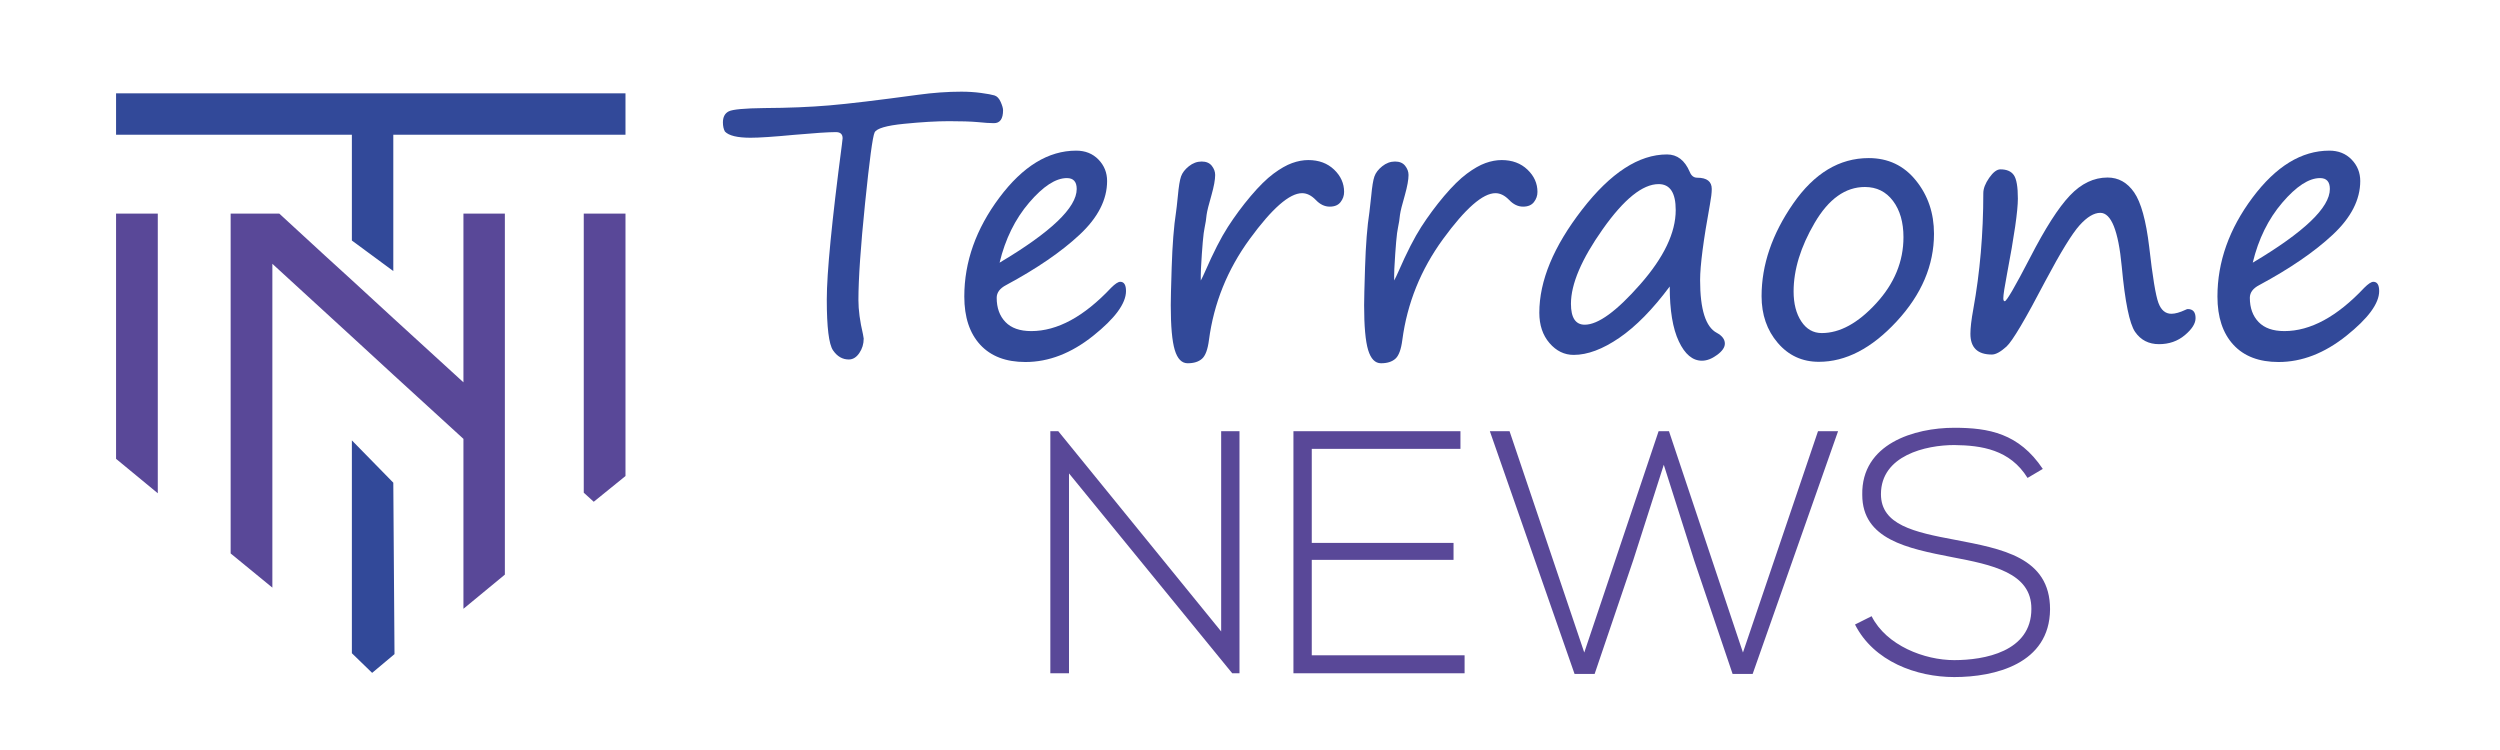
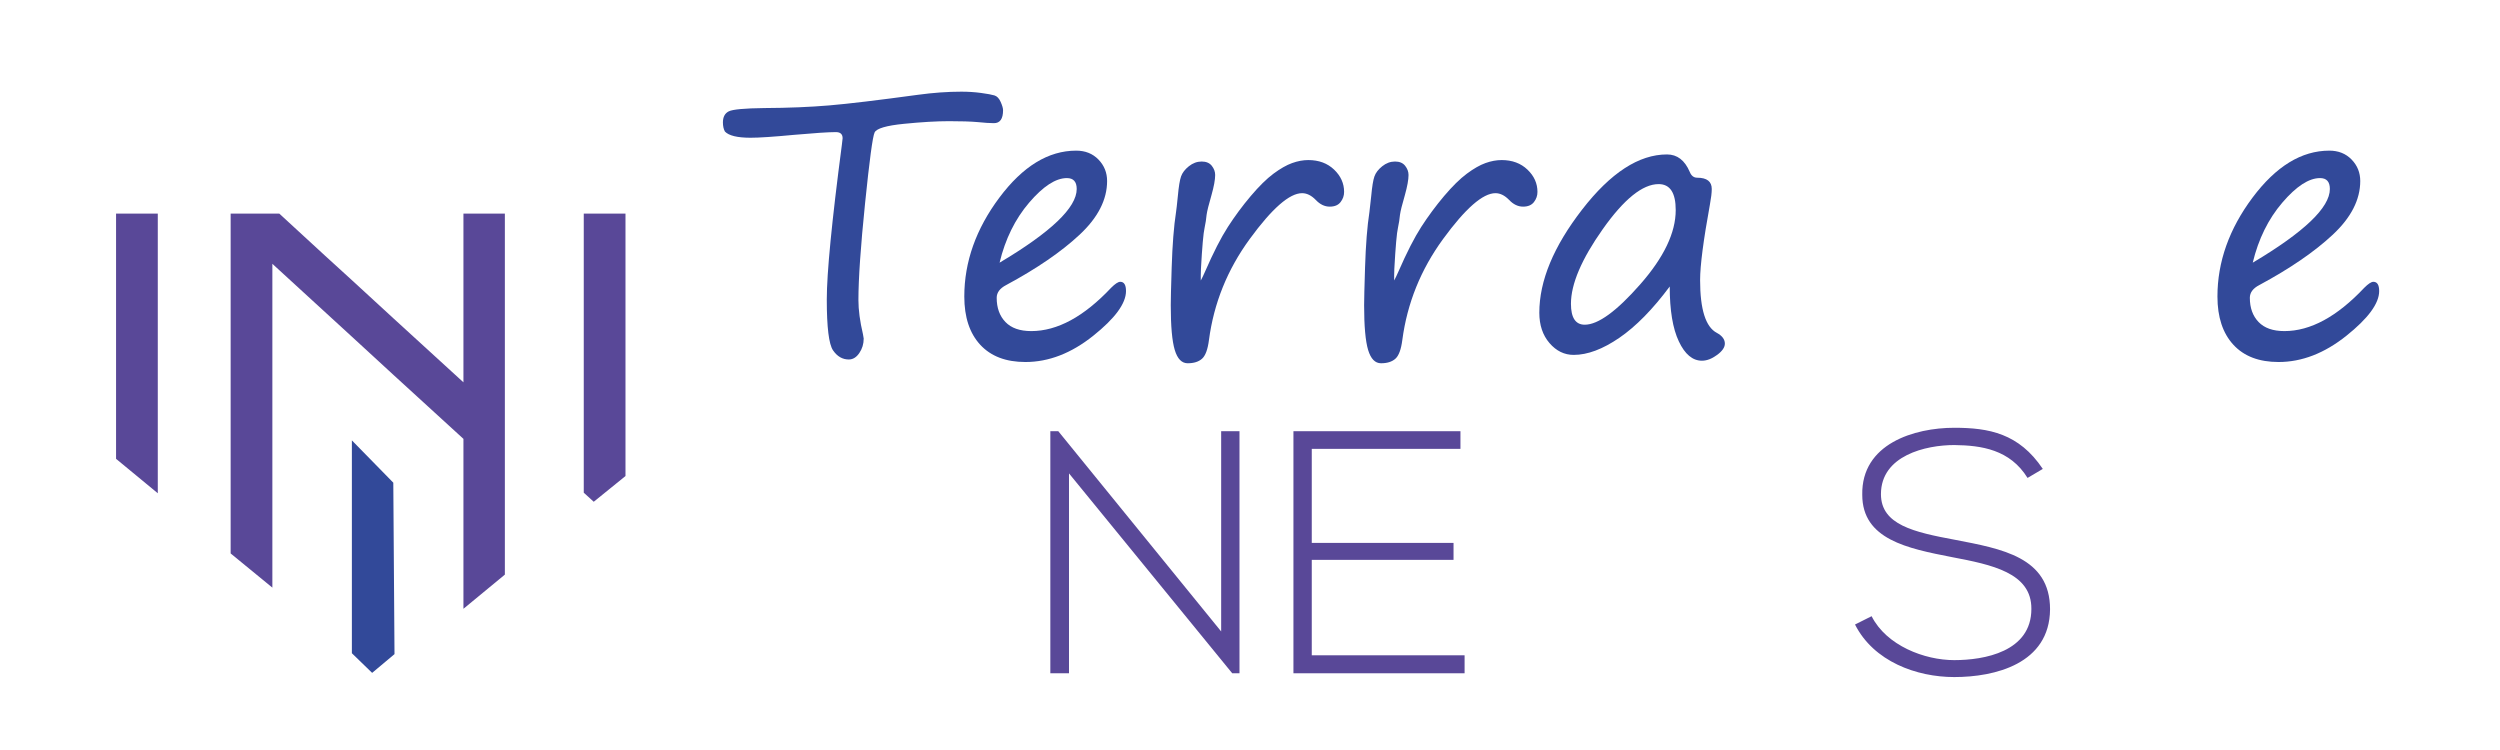
<svg xmlns="http://www.w3.org/2000/svg" version="1.0" id="Calque_1" x="0px" y="0px" width="200px" height="60px" viewBox="0 0 200 60" enable-background="new 0 0 200 60" xml:space="preserve">
  <polygon fill-rule="evenodd" clip-rule="evenodd" fill="#594898" points="12.623,39.461 12.623,20.428 12.623,17.09 9.285,17.09   9.285,20.428 9.285,36.707 12.623,39.461 " />
-   <path fill-rule="evenodd" clip-rule="evenodd" fill="#324999" d="M9.285,7.464v3.313c6.288,0,12.577,0,18.865,0v4.04v2.273v2.152  l3.314,2.443v-3.435V17.09v-6.313c6.191,0,12.383,0,18.575,0V7.464C36.446,7.464,22.877,7.464,9.285,7.464L9.285,7.464z" />
  <polygon fill-rule="evenodd" clip-rule="evenodd" fill="#594898" points="50.039,20.428 50.039,17.09 46.701,17.09 46.701,20.428   46.701,39.416 47.499,40.141 50.039,38.083 50.039,20.428 " />
  <polygon fill-rule="evenodd" clip-rule="evenodd" fill="#324999" points="31.56,52.33 31.464,38.615 28.15,35.23 28.15,52.258   29.771,53.83 31.56,52.33 " />
  <polygon fill-rule="evenodd" clip-rule="evenodd" fill="#594898" points="37.075,35.109 37.075,48.703 40.389,45.969 40.389,38.157   40.389,33.636 40.389,20.428 40.389,17.09 37.075,17.09 37.075,20.428 37.075,30.586 31.464,25.458 28.15,22.412 25.974,20.428   22.345,17.09 21.789,17.09 18.452,17.09 18.452,44.276 21.789,47.01 21.789,21.105 21.789,21.105 28.15,26.934 31.464,29.981   37.075,35.109 " />
  <g>
    <path fill="#324999" d="M57.993,10.522c-0.107-0.194-0.16-0.437-0.16-0.728c0-0.437,0.158-0.732,0.473-0.888   c0.315-0.155,1.259-0.242,2.83-0.261c1.931-0.01,3.665-0.081,5.203-0.212c1.538-0.13,3.907-0.415,7.109-0.851   c1.212-0.165,2.367-0.248,3.463-0.248c0.553,0,1.079,0.035,1.579,0.103c0.5,0.068,0.854,0.133,1.063,0.196   c0.208,0.063,0.375,0.238,0.501,0.524c0.127,0.287,0.19,0.508,0.19,0.663c0,0.688-0.243,1.033-0.728,1.033   c-0.32,0-0.757-0.029-1.31-0.086c-0.563-0.049-1.324-0.073-2.285-0.073c-0.99,0-2.19,0.071-3.602,0.211   c-1.412,0.14-2.195,0.371-2.351,0.691s-0.41,2.211-0.764,5.676c-0.354,3.463-0.531,6.044-0.531,7.742   c0,0.786,0.121,1.693,0.363,2.721c0.039,0.194,0.059,0.31,0.059,0.35c0,0.427-0.116,0.813-0.349,1.156   c-0.232,0.345-0.515,0.518-0.844,0.518c-0.504,0-0.924-0.243-1.258-0.728c-0.335-0.485-0.502-1.842-0.502-4.075   c0-2.115,0.402-6.242,1.208-12.384c0.039-0.33,0.058-0.499,0.058-0.509c0-0.33-0.18-0.494-0.539-0.494   c-0.582,0-1.693,0.073-3.332,0.218c-1.64,0.156-2.809,0.233-3.507,0.233C58.982,11.017,58.304,10.852,57.993,10.522z" />
    <path fill="#324999" d="M90.08,23.285c0,0.989-0.875,2.183-2.626,3.58c-1.751,1.398-3.558,2.096-5.42,2.096   c-1.563,0-2.767-0.46-3.617-1.382c-0.849-0.923-1.273-2.208-1.273-3.857c0-2.774,0.936-5.414,2.809-7.917   c1.872-2.503,3.919-3.754,6.141-3.754c0.728,0,1.322,0.238,1.783,0.713c0.461,0.476,0.691,1.048,0.691,1.717   c0,1.494-0.732,2.925-2.197,4.293c-1.465,1.368-3.425,2.711-5.879,4.031c-0.504,0.262-0.757,0.602-0.757,1.018   c0,0.806,0.233,1.451,0.699,1.937c0.465,0.486,1.155,0.727,2.066,0.727c2.086,0,4.215-1.154,6.389-3.464   c0.32-0.32,0.563-0.479,0.728-0.479C89.925,22.543,90.08,22.79,90.08,23.285z M79.966,21.014c4.114-2.445,6.171-4.409,6.171-5.894   c0-0.582-0.263-0.873-0.786-0.873c-0.893,0-1.899,0.655-3.02,1.965S80.422,19.123,79.966,21.014z" />
    <path fill="#324999" d="M96.063,22.44c0.097-0.175,0.213-0.417,0.349-0.728c0.66-1.514,1.266-2.7,1.819-3.558   c0.553-0.859,1.161-1.68,1.826-2.467c0.664-0.786,1.271-1.382,1.818-1.79c0.549-0.407,1.046-0.691,1.493-0.851   c0.446-0.16,0.878-0.241,1.295-0.241c0.844,0,1.531,0.256,2.066,0.765c0.532,0.509,0.799,1.104,0.799,1.783   c0,0.301-0.094,0.573-0.284,0.815c-0.187,0.242-0.476,0.363-0.865,0.363c-0.406,0-0.78-0.179-1.119-0.538   c-0.349-0.359-0.713-0.539-1.093-0.539c-1.009,0-2.405,1.222-4.19,3.667c-1.785,2.445-2.872,5.136-3.26,8.077   c-0.097,0.756-0.281,1.256-0.553,1.499c-0.272,0.243-0.655,0.364-1.15,0.364c-0.475,0-0.82-0.355-1.033-1.063   c-0.214-0.708-0.32-1.901-0.32-3.581c0-0.455,0.024-1.459,0.073-3.012c0.058-1.833,0.174-3.313,0.349-4.439   c0.029-0.184,0.078-0.616,0.146-1.294c0.068-0.747,0.153-1.267,0.255-1.557c0.102-0.291,0.31-0.563,0.625-0.815   c0.315-0.252,0.658-0.378,1.026-0.378c0.359,0,0.628,0.115,0.808,0.342c0.18,0.228,0.27,0.473,0.27,0.735   c0,0.379-0.098,0.912-0.292,1.601c-0.223,0.767-0.354,1.295-0.393,1.586c-0.029,0.33-0.083,0.674-0.16,1.033   c-0.097,0.417-0.195,1.514-0.292,3.289l-0.014,0.539V22.44z" />
-     <path fill="#324999" d="M111.532,22.44c0.097-0.175,0.212-0.417,0.349-0.728c0.66-1.514,1.267-2.7,1.818-3.558   c0.555-0.859,1.163-1.68,1.826-2.467c0.666-0.786,1.272-1.382,1.82-1.79c0.547-0.407,1.045-0.691,1.491-0.851   c0.446-0.16,0.877-0.241,1.295-0.241c0.845,0,1.533,0.256,2.066,0.765c0.534,0.509,0.8,1.104,0.8,1.783   c0,0.301-0.094,0.573-0.283,0.815c-0.188,0.242-0.479,0.363-0.865,0.363c-0.408,0-0.781-0.179-1.121-0.538   c-0.349-0.359-0.713-0.539-1.092-0.539c-1.009,0-2.405,1.222-4.19,3.667c-1.785,2.445-2.87,5.136-3.26,8.077   c-0.097,0.756-0.281,1.256-0.553,1.499c-0.272,0.243-0.654,0.364-1.149,0.364c-0.477,0-0.82-0.355-1.034-1.063   c-0.213-0.708-0.32-1.901-0.32-3.581c0-0.455,0.025-1.459,0.074-3.012c0.058-1.833,0.174-3.313,0.35-4.439   c0.028-0.184,0.076-0.616,0.145-1.294c0.068-0.747,0.153-1.267,0.255-1.557c0.102-0.291,0.311-0.563,0.625-0.815   c0.315-0.252,0.657-0.378,1.026-0.378c0.358,0,0.629,0.115,0.807,0.342c0.18,0.228,0.271,0.473,0.271,0.735   c0,0.379-0.098,0.912-0.29,1.601c-0.224,0.767-0.355,1.295-0.394,1.586c-0.03,0.33-0.084,0.674-0.161,1.033   c-0.097,0.417-0.193,1.514-0.291,3.289l-0.014,0.539V22.44z" />
+     <path fill="#324999" d="M111.532,22.44c0.097-0.175,0.212-0.417,0.349-0.728c0.66-1.514,1.267-2.7,1.818-3.558   c0.555-0.859,1.163-1.68,1.826-2.467c0.666-0.786,1.272-1.382,1.82-1.79c0.547-0.407,1.045-0.691,1.491-0.851   c0.446-0.16,0.877-0.241,1.295-0.241c0.845,0,1.533,0.256,2.066,0.765c0.534,0.509,0.8,1.104,0.8,1.783   c0,0.301-0.094,0.573-0.283,0.815c-0.188,0.242-0.479,0.363-0.865,0.363c-0.408,0-0.781-0.179-1.121-0.538   c-0.349-0.359-0.713-0.539-1.092-0.539c-1.009,0-2.405,1.222-4.19,3.667c-1.785,2.445-2.87,5.136-3.26,8.077   c-0.097,0.756-0.281,1.256-0.553,1.499c-0.272,0.243-0.654,0.364-1.149,0.364c-0.477,0-0.82-0.355-1.034-1.063   c-0.213-0.708-0.32-1.901-0.32-3.581c0-0.455,0.025-1.459,0.074-3.012c0.058-1.833,0.174-3.313,0.35-4.439   c0.028-0.184,0.076-0.616,0.145-1.294c0.068-0.747,0.153-1.267,0.255-1.557c0.102-0.291,0.311-0.563,0.625-0.815   c0.315-0.252,0.657-0.378,1.026-0.378c0.358,0,0.629,0.115,0.807,0.342c0.18,0.228,0.271,0.473,0.271,0.735   c0,0.379-0.098,0.912-0.29,1.601c-0.224,0.767-0.355,1.295-0.394,1.586c-0.03,0.33-0.084,0.674-0.161,1.033   c-0.097,0.417-0.193,1.514-0.291,3.289l-0.014,0.539V22.44" />
    <path fill="#324999" d="M133.578,22.92c-1.358,1.824-2.702,3.193-4.031,4.105c-1.329,0.911-2.547,1.367-3.652,1.367   c-0.747,0-1.392-0.314-1.936-0.946c-0.544-0.632-0.814-1.442-0.814-2.43c0-2.552,1.14-5.3,3.42-8.244   c2.278-2.945,4.544-4.417,6.796-4.417c0.814,0,1.421,0.466,1.818,1.397c0.125,0.31,0.325,0.465,0.597,0.465   c0.776,0,1.164,0.301,1.164,0.902c0,0.302-0.049,0.714-0.146,1.237c-0.522,2.862-0.786,4.881-0.786,6.054   c0,2.348,0.447,3.755,1.339,4.22c0.427,0.233,0.641,0.52,0.641,0.859c0,0.301-0.209,0.604-0.626,0.909   c-0.417,0.306-0.82,0.459-1.207,0.459c-0.747,0-1.363-0.515-1.848-1.544C133.82,26.287,133.578,24.822,133.578,22.92z    M132.69,14.728c-1.281,0-2.77,1.201-4.468,3.602c-1.697,2.4-2.546,4.392-2.546,5.973c0,1.116,0.368,1.673,1.104,1.673   c1.068,0,2.548-1.076,4.439-3.23c1.893-2.154,2.838-4.132,2.838-5.938C134.059,15.422,133.603,14.728,132.69,14.728z" />
-     <path fill="#324999" d="M145.51,28.945c-1.329,0-2.426-0.504-3.288-1.513c-0.864-1.009-1.296-2.255-1.296-3.74   c0-2.503,0.842-4.97,2.525-7.399c1.683-2.431,3.698-3.646,6.046-3.646c1.553,0,2.812,0.596,3.776,1.791   c0.965,1.193,1.447,2.614,1.447,4.263c0,2.523-0.995,4.861-2.99,7.015C149.738,27.868,147.663,28.945,145.51,28.945z    M143.488,23.313c0,0.98,0.206,1.78,0.618,2.402c0.412,0.62,0.957,0.93,1.636,0.93c1.446,0,2.896-0.792,4.352-2.378   c1.456-1.585,2.183-3.349,2.183-5.29c0-1.193-0.278-2.161-0.836-2.903c-0.559-0.742-1.308-1.114-2.249-1.114   c-1.562,0-2.902,0.958-4.023,2.875C144.048,19.751,143.488,21.577,143.488,23.313z" />
-     <path fill="#324999" d="M168.023,17.027c-0.505,0-1.056,0.33-1.652,0.99c-0.597,0.66-1.506,2.139-2.729,4.438   c-1.61,3.084-2.65,4.841-3.122,5.268c-0.47,0.426-0.86,0.64-1.171,0.64c-1.145,0-1.717-0.553-1.717-1.66   c0-0.465,0.076-1.125,0.233-1.979c0.531-2.93,0.799-6.02,0.799-9.27c0-0.368,0.158-0.778,0.473-1.23   c0.316-0.451,0.614-0.676,0.896-0.676c0.504,0,0.862,0.156,1.076,0.465c0.213,0.311,0.32,0.937,0.32,1.877   c0,0.98-0.291,2.998-0.873,6.054c-0.194,1.01-0.291,1.65-0.291,1.921c0,0.155,0.038,0.232,0.116,0.232   c0.146,0,0.82-1.158,2.022-3.477c1.212-2.357,2.275-4.017,3.188-4.977c0.91-0.961,1.914-1.441,3.011-1.441   c0.873,0,1.584,0.398,2.132,1.193c0.548,0.796,0.949,2.247,1.201,4.351c0.271,2.397,0.518,3.889,0.735,4.476   c0.217,0.587,0.563,0.88,1.041,0.88c0.299,0,0.679-0.106,1.135-0.32c0.076-0.039,0.136-0.058,0.173-0.058   c0.419,0,0.626,0.242,0.626,0.728c0,0.426-0.285,0.879-0.858,1.36c-0.571,0.48-1.261,0.721-2.065,0.721   c-0.825,0-1.463-0.328-1.914-0.982c-0.451-0.655-0.807-2.404-1.07-5.247C169.469,18.453,168.896,17.027,168.023,17.027z" />
    <path fill="#324999" d="M190.333,23.285c0,0.989-0.876,2.183-2.627,3.58c-1.752,1.398-3.558,2.096-5.421,2.096   c-1.563,0-2.768-0.46-3.616-1.382c-0.849-0.923-1.274-2.208-1.274-3.857c0-2.774,0.938-5.414,2.81-7.917   c1.873-2.503,3.919-3.754,6.142-3.754c0.728,0,1.321,0.238,1.782,0.713c0.46,0.476,0.691,1.048,0.691,1.717   c0,1.494-0.733,2.925-2.197,4.293c-1.465,1.368-3.426,2.711-5.879,4.031c-0.506,0.262-0.757,0.602-0.757,1.018   c0,0.806,0.232,1.451,0.698,1.937c0.465,0.486,1.153,0.727,2.065,0.727c2.087,0,4.216-1.154,6.39-3.464   c0.32-0.32,0.562-0.479,0.728-0.479C190.176,22.543,190.333,22.79,190.333,23.285z M180.219,21.014   c4.114-2.445,6.17-4.409,6.17-5.894c0-0.582-0.262-0.873-0.785-0.873c-0.894,0-1.899,0.655-3.02,1.965   C181.463,17.521,180.675,19.123,180.219,21.014z" />
  </g>
  <g>
    <path fill="#594898" d="M84.663,34.497l13.03,16.019V34.497h1.466v19.365h-0.581l-13.058-15.99v15.99h-1.493V34.497H84.663z" />
    <path fill="#594898" d="M104.941,43.432h11.342v1.357h-11.342v7.635h12.226v1.438h-13.692V34.497h13.361v1.412h-11.895V43.432z" />
-     <path fill="#594898" d="M132.688,34.497h0.83l5.918,17.705l6.004-17.705h1.605l-6.833,19.42h-1.604l-3.07-9.073l-2.435-7.662   l-2.435,7.607l-3.098,9.128h-1.605l-6.777-19.42h1.576l5.977,17.705L132.688,34.497z" />
    <path fill="#594898" d="M162.204,38.234c-1.409-2.272-3.679-2.604-5.864-2.63c-2.268,0-5.864,0.829-5.864,3.928   c0,2.461,2.656,3.042,5.92,3.651c3.735,0.72,7.608,1.384,7.608,5.56c-0.029,4.373-4.428,5.422-7.664,5.422   c-3.015,0-6.444-1.243-7.939-4.204l1.328-0.665c1.189,2.354,4.233,3.514,6.611,3.514c2.38,0,6.17-0.662,6.17-4.093   c0.026-2.903-3.182-3.542-6.363-4.149c-3.541-0.692-7.166-1.412-7.166-4.98c-0.081-4.095,4.178-5.366,7.359-5.366   c2.767,0,5.175,0.443,7.084,3.292L162.204,38.234z" />
  </g>
</svg>